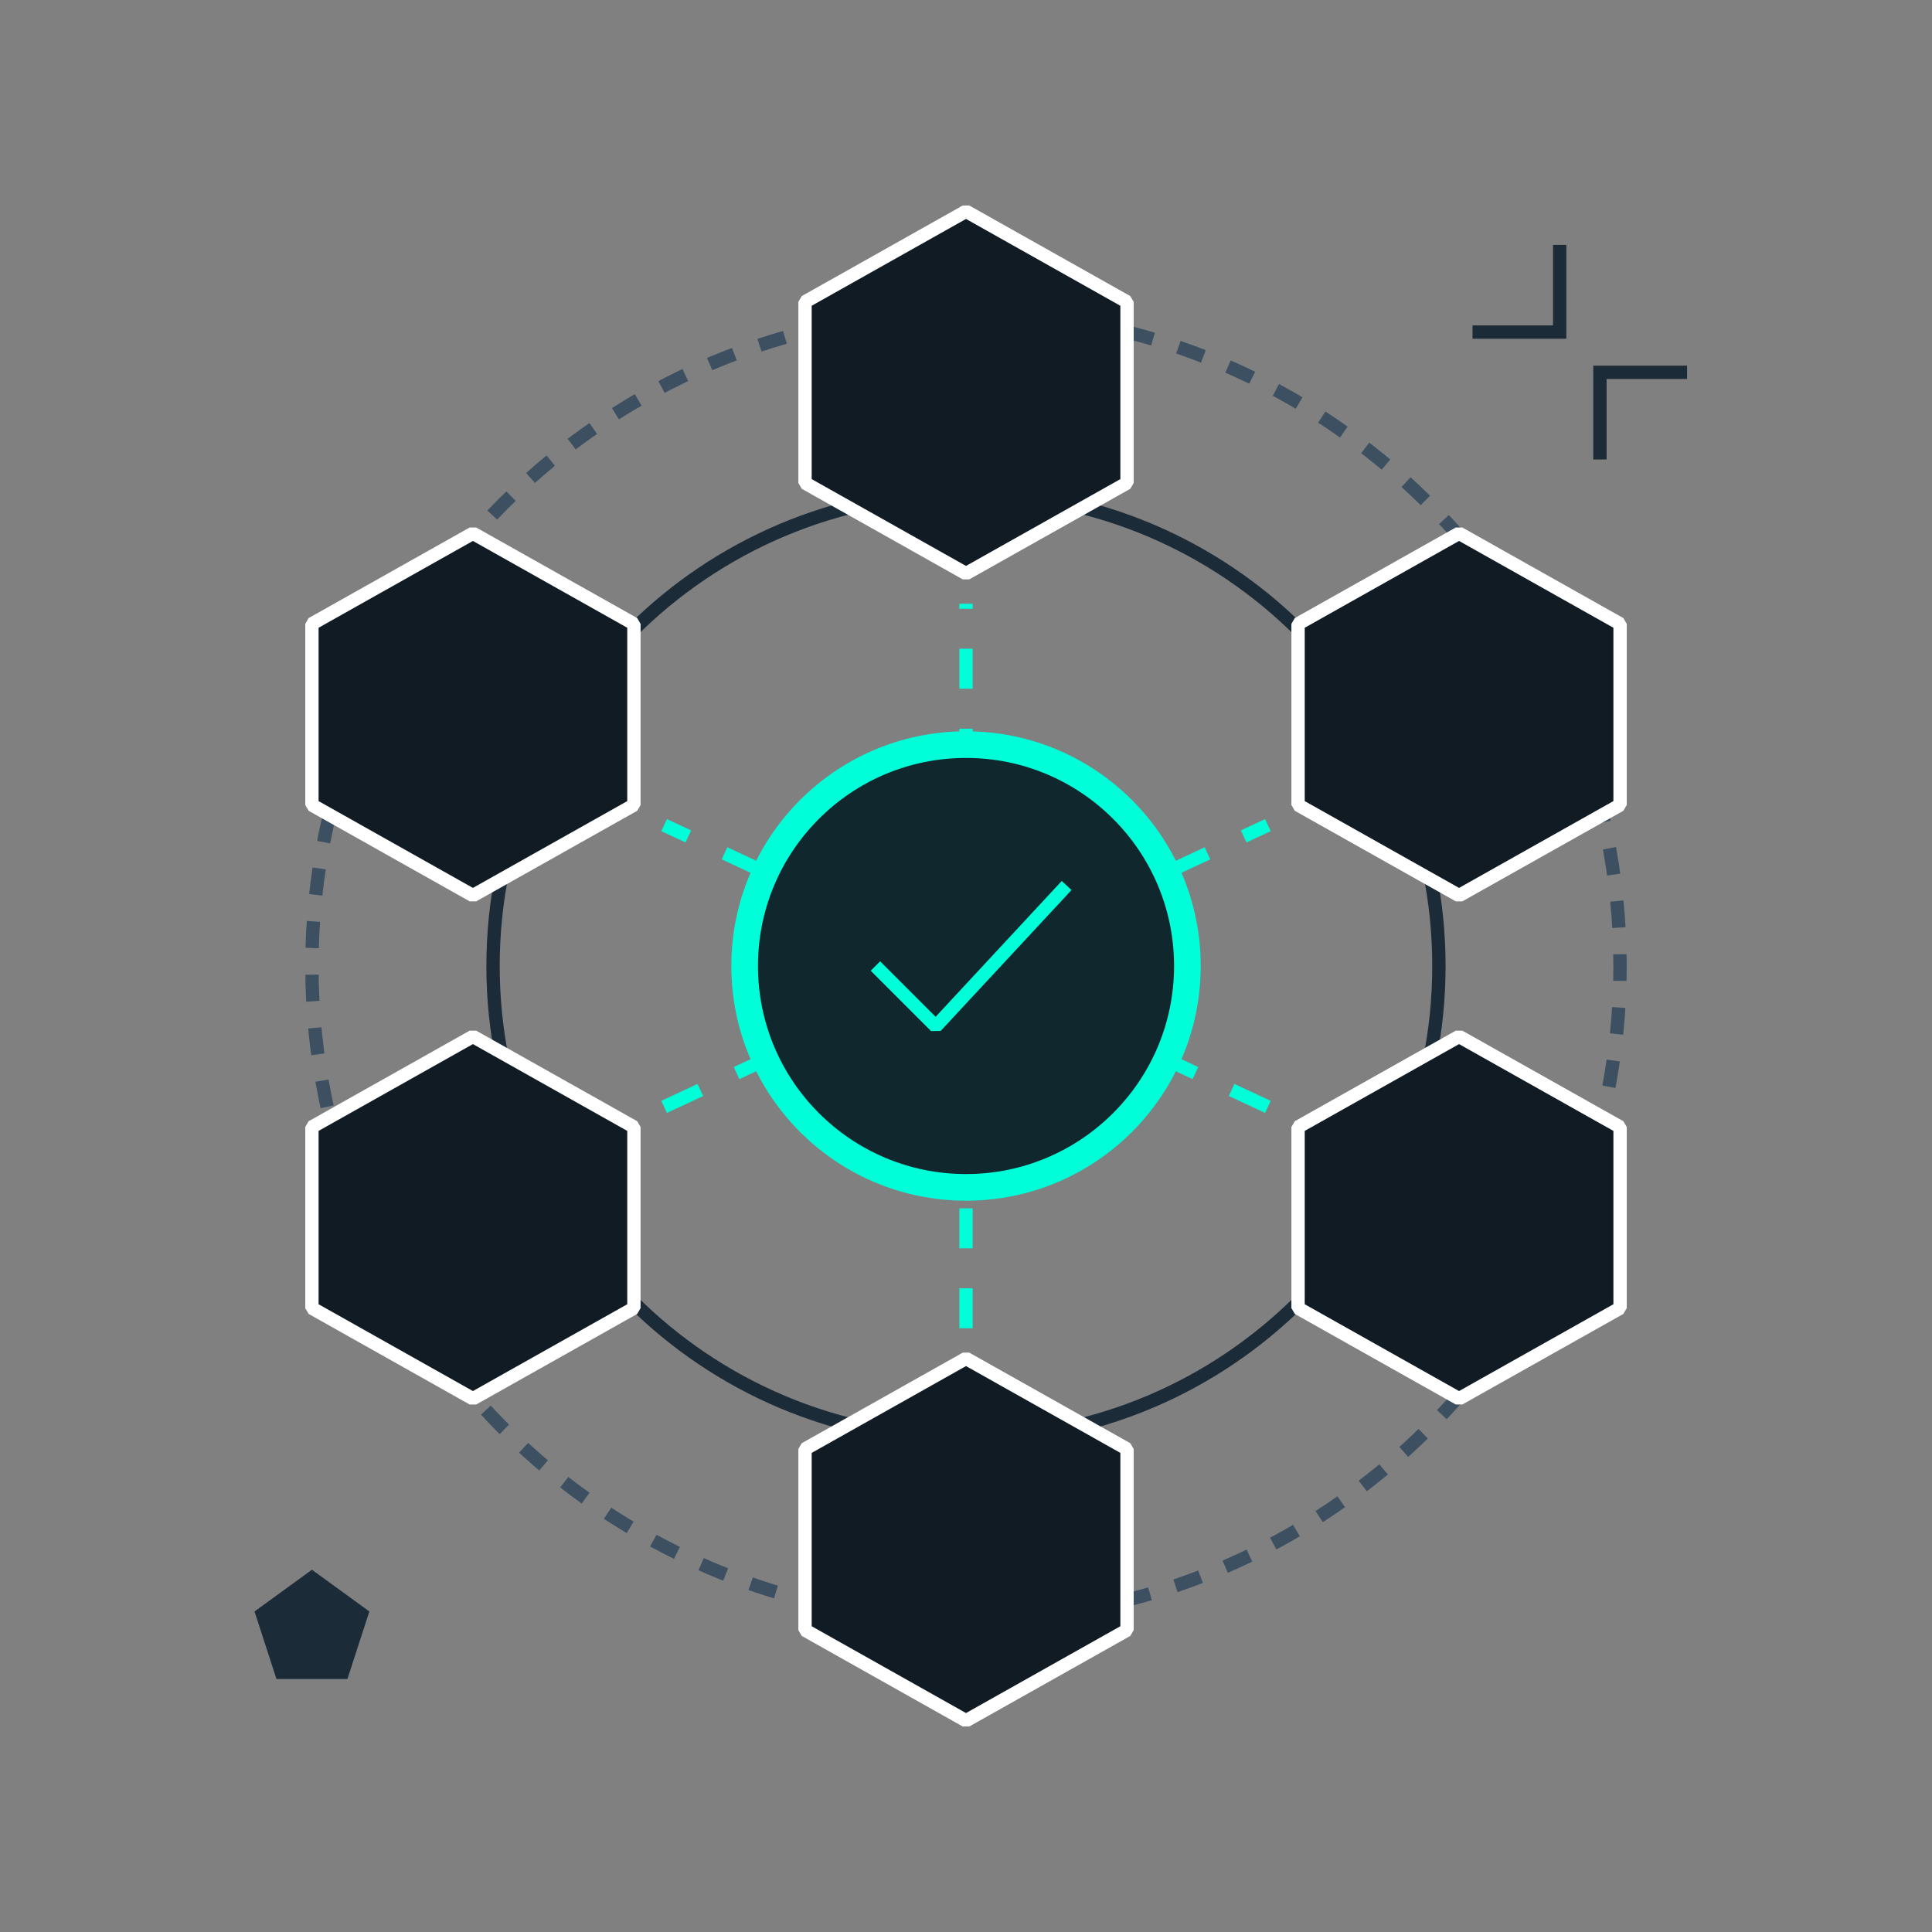
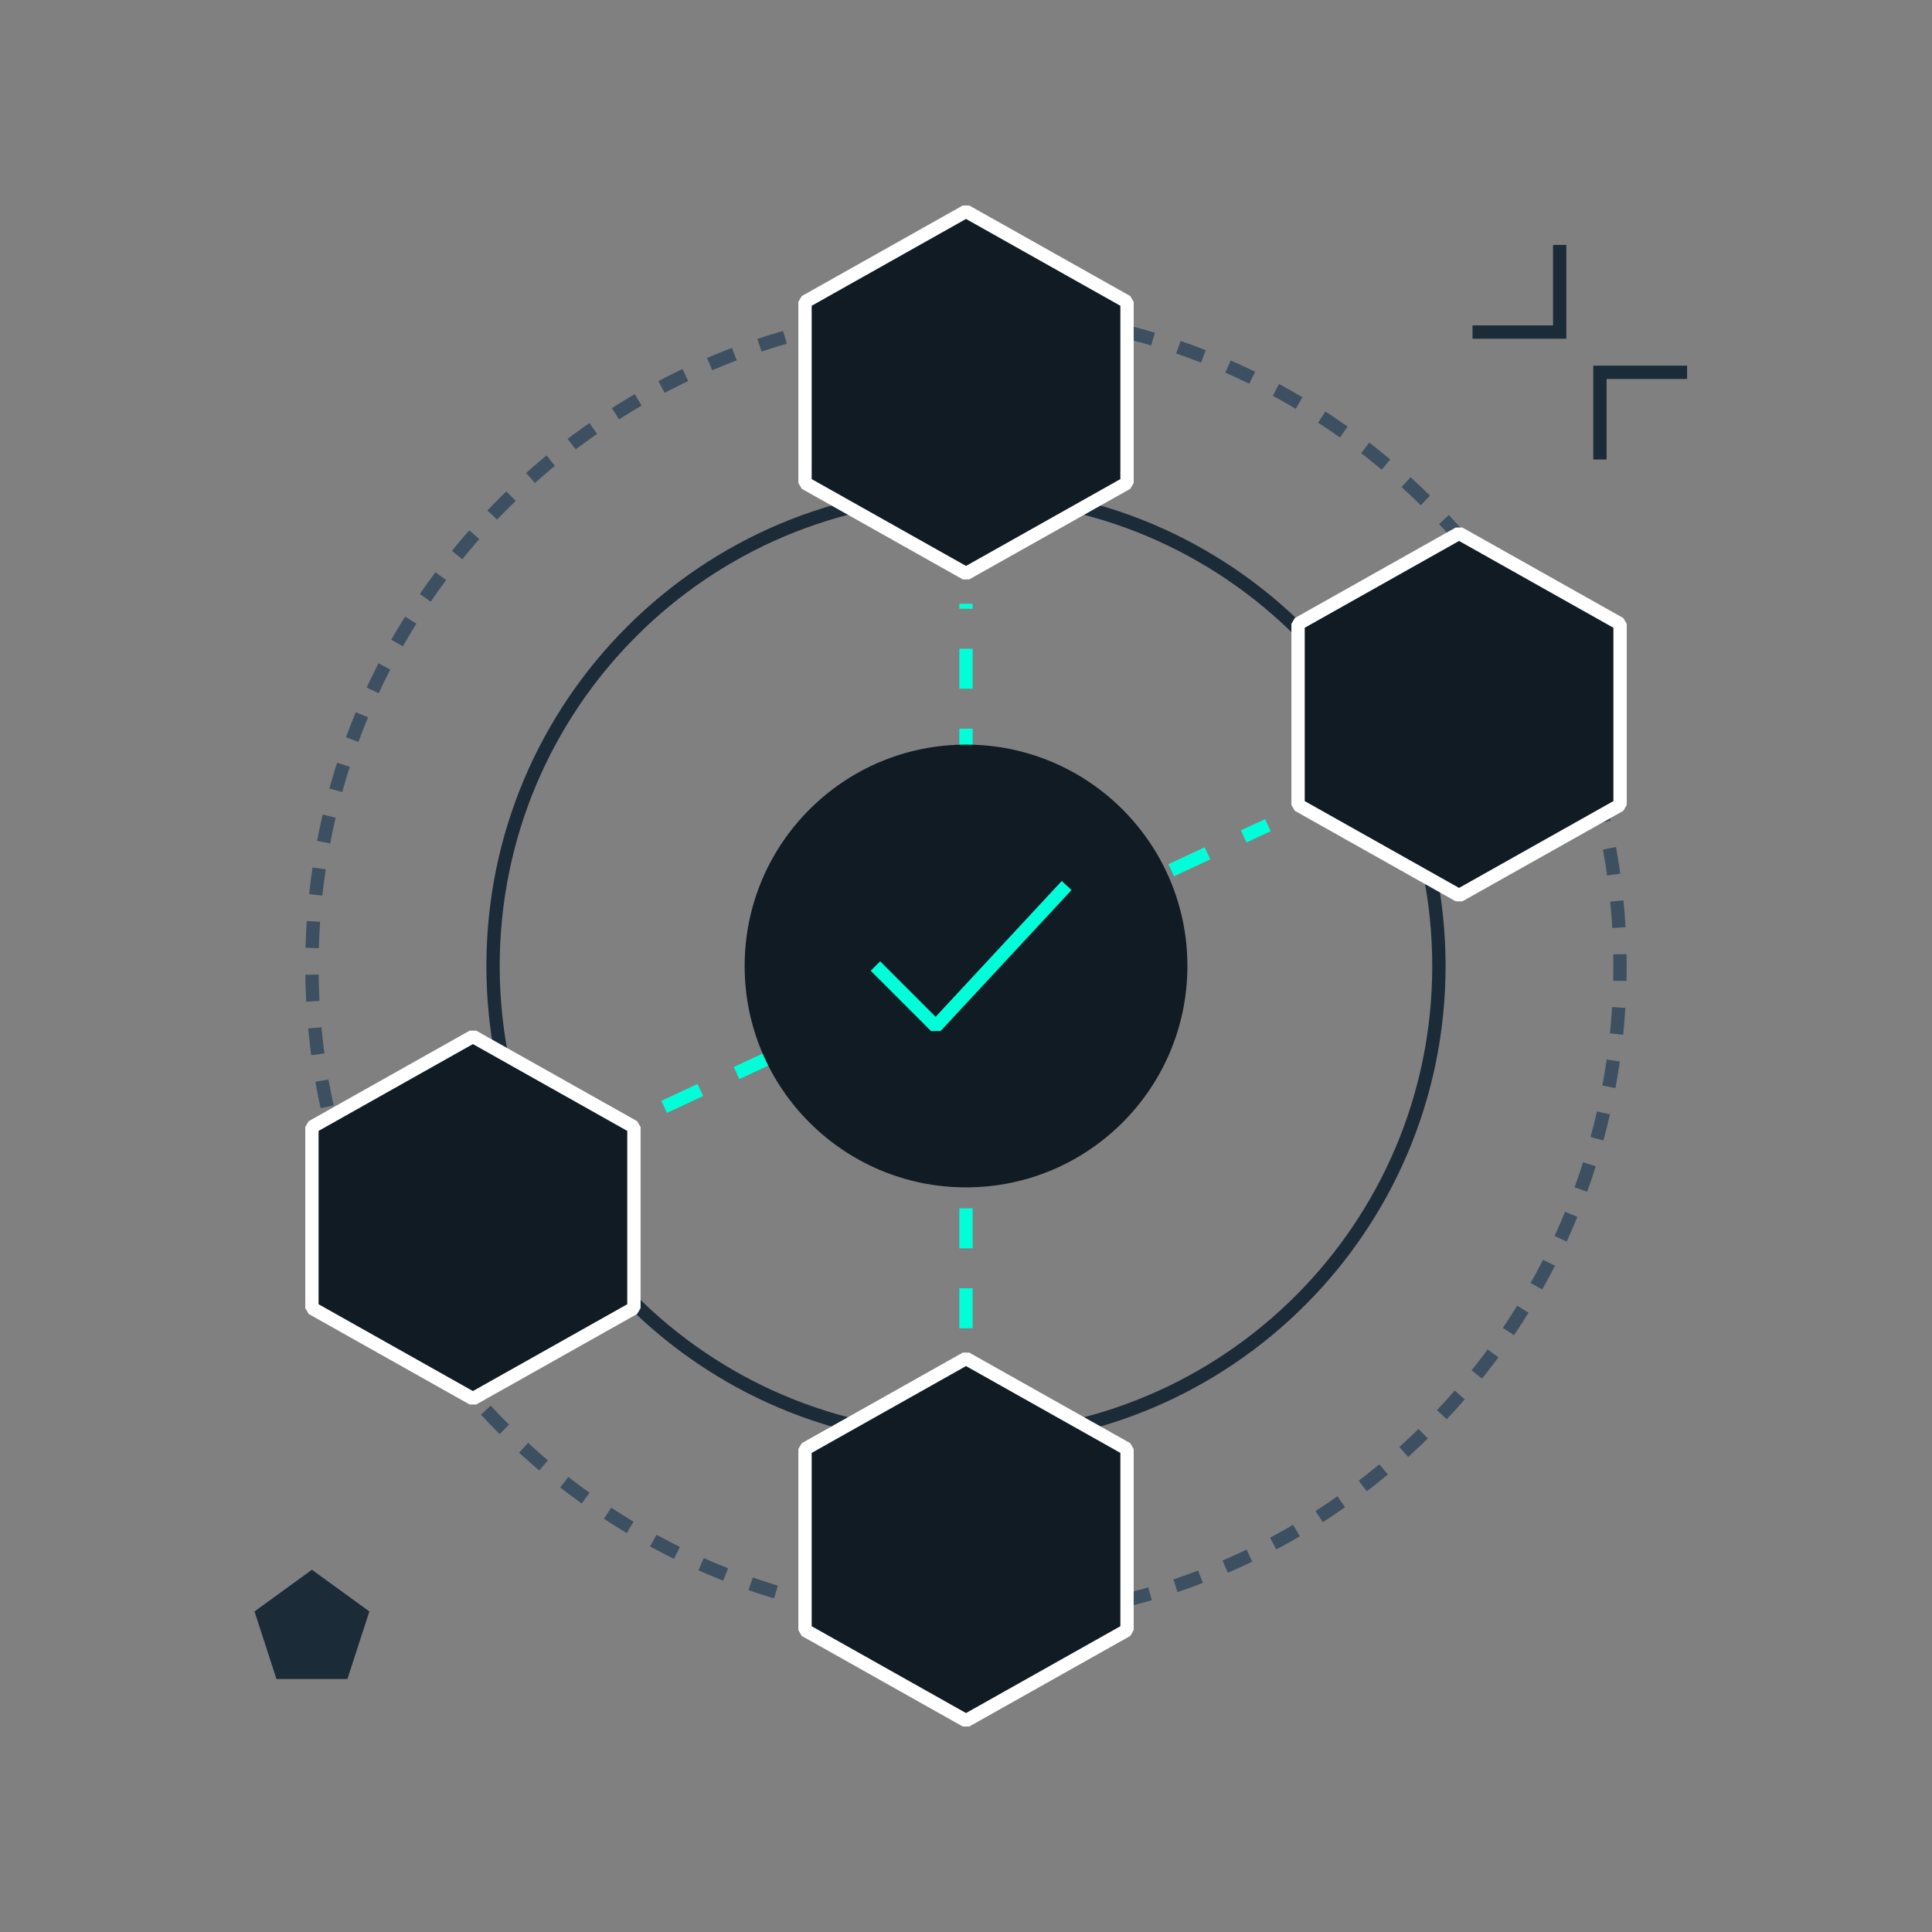
<svg xmlns="http://www.w3.org/2000/svg" width="145" height="145" viewBox="0 0 145 145" fill="none">
  <rect x="0" y="0" width="145" height="145" fill="#808080" stroke="none" />
  <g id="Svg">
    <path id="Vector" d="M111.016 24.922H117.057V18.881" stroke="#1B2B38" stroke-linecap="square" />
    <path id="Vector_2" d="M126.12 27.943H120.078V33.985" stroke="#1B2B38" stroke-linecap="square" />
    <path id="Vector_3" d="M23.411 117.812L19.102 120.943L20.748 126.01H26.075L27.721 120.943L23.411 117.812Z" fill="#1B2B38" />
    <path id="Vector_4" d="M72.499 121.589C99.61 121.589 121.587 99.612 121.587 72.501C121.587 45.39 99.61 23.412 72.499 23.412C45.388 23.412 23.41 45.39 23.41 72.501C23.41 99.612 45.388 121.589 72.499 121.589Z" stroke="#3C5061" stroke-linejoin="bevel" stroke-dasharray="2 2" />
    <path id="Vector_5" d="M72.499 107.995C92.102 107.995 107.993 92.104 107.993 72.501C107.993 52.897 92.102 37.006 72.499 37.006C52.895 37.006 37.004 52.897 37.004 72.501C37.004 92.104 52.895 107.995 72.499 107.995Z" stroke="#1B2B38" stroke-linejoin="bevel" />
    <path id="Vector_6" d="M49.844 83.074L95.156 61.928" stroke="#00FFD9" stroke-dasharray="3 3" />
-     <path id="Vector_7" d="M95.156 83.074L49.844 61.928" stroke="#00FFD9" stroke-dasharray="3 3" />
    <path id="Vector_8" d="M72.5 99.688V45.312" stroke="#00FFD9" stroke-dasharray="3 3" />
    <path id="Vector_9" d="M72.501 89.114C81.677 89.114 89.116 81.675 89.116 72.499C89.116 63.323 81.677 55.885 72.501 55.885C63.325 55.885 55.887 63.323 55.887 72.499C55.887 81.675 63.325 89.114 72.501 89.114Z" fill="#111B24" />
-     <path id="Vector_10" d="M72.501 89.114C81.677 89.114 89.116 81.675 89.116 72.499C89.116 63.323 81.677 55.885 72.501 55.885C63.325 55.885 55.887 63.323 55.887 72.499C55.887 81.675 63.325 89.114 72.501 89.114Z" fill="#00EAC7" fill-opacity="0.06" />
-     <path id="Vector_11" d="M72.501 89.114C81.677 89.114 89.116 81.675 89.116 72.499C89.116 63.323 81.677 55.885 72.501 55.885C63.325 55.885 55.887 63.323 55.887 72.499C55.887 81.675 63.325 89.114 72.501 89.114Z" stroke="#00FFD9" stroke-width="2" stroke-linejoin="bevel" />
    <path id="Vector_12" d="M65.703 72.501L70.234 77.032L80.052 66.459" stroke="#00FFD9" stroke-linejoin="bevel" />
-     <path id="Vector_13" d="M35.493 40.025L47.577 46.822V60.416L35.493 67.213L23.41 60.416V46.822L35.493 40.025Z" fill="#111B24" stroke="white" stroke-linejoin="bevel" />
    <path id="Vector_14" d="M109.505 40.025L121.589 46.822V60.416L109.505 67.213L97.422 60.416V46.822L109.505 40.025Z" fill="#111B24" stroke="white" stroke-linejoin="bevel" />
    <path id="Vector_15" d="M72.501 15.859L84.585 22.656V36.25L72.501 43.047L60.418 36.25V22.656L72.501 15.859Z" fill="#111B24" stroke="white" stroke-linejoin="bevel" />
    <path id="Vector_16" d="M72.501 101.953L84.585 108.75V122.344L72.501 129.141L60.418 122.344V108.75L72.501 101.953Z" fill="#111B24" stroke="white" stroke-linejoin="bevel" />
    <path id="Vector_17" d="M35.493 77.787L47.577 84.584V98.178L35.493 104.975L23.41 98.178V84.584L35.493 77.787Z" fill="#111B24" stroke="white" stroke-linejoin="bevel" />
-     <path id="Vector_18" d="M109.505 77.787L121.589 84.584V98.178L109.505 104.975L97.422 98.178V84.584L109.505 77.787Z" fill="#111B24" stroke="white" stroke-linejoin="bevel" />
  </g>
</svg>